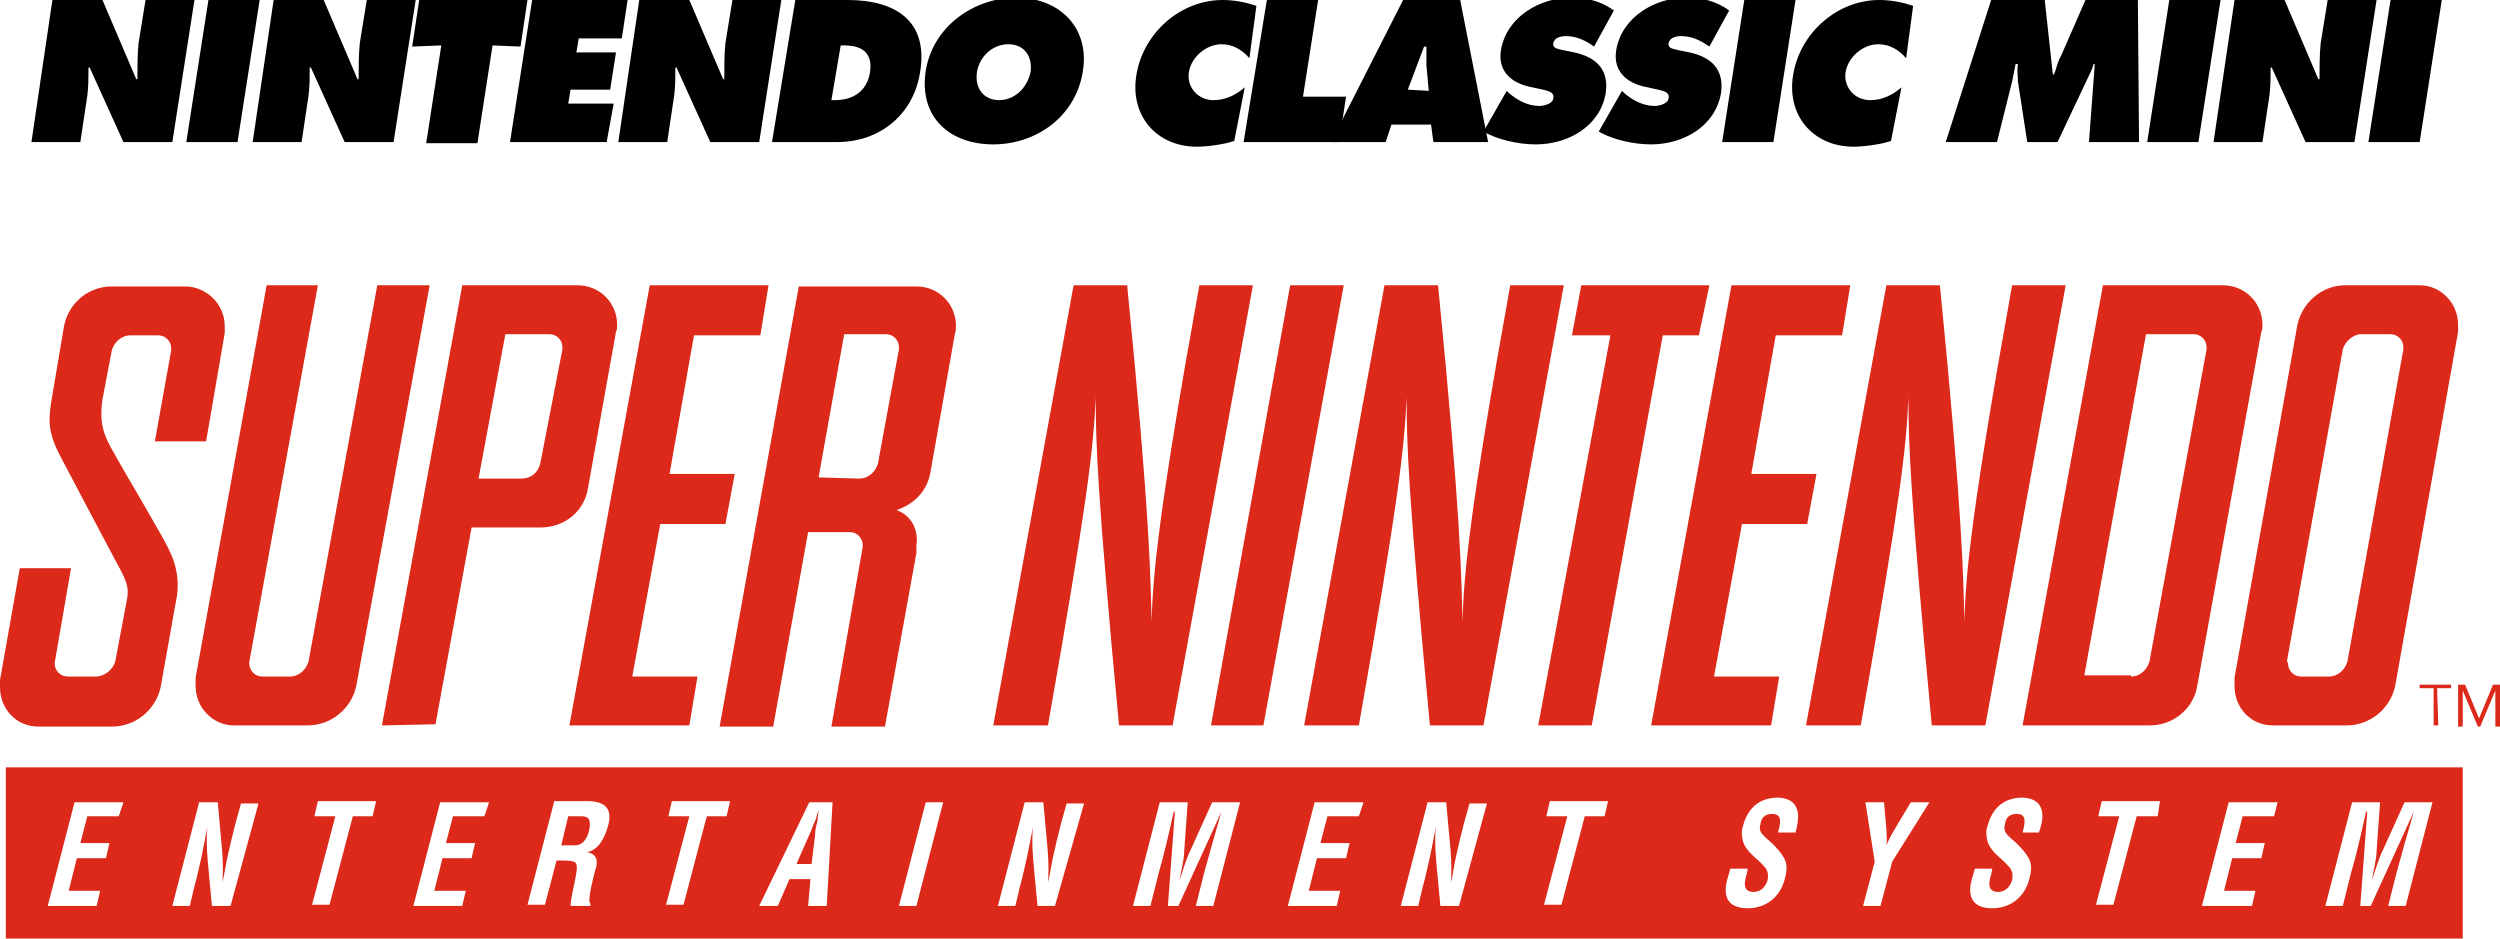
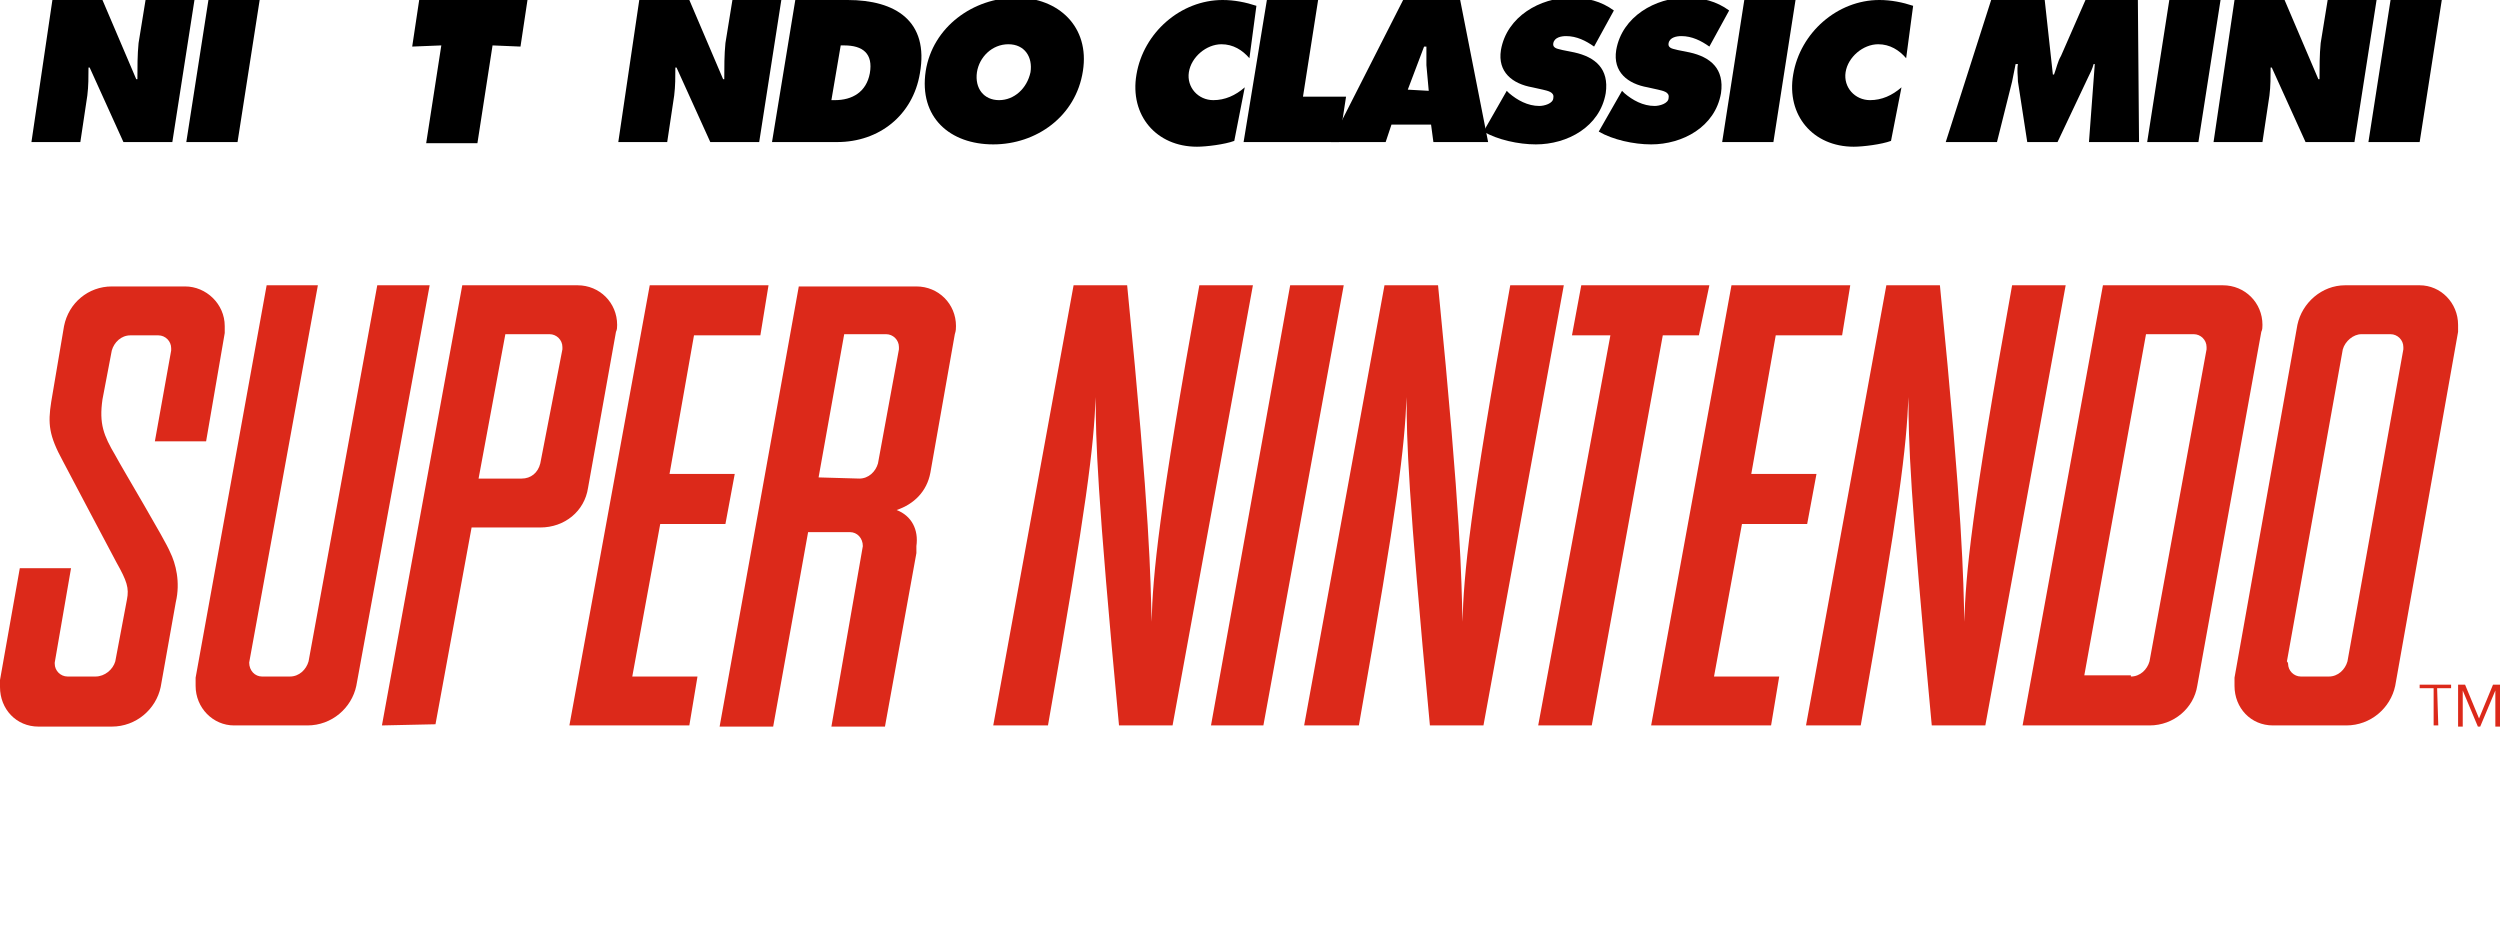
<svg xmlns="http://www.w3.org/2000/svg" version="1.1" id="レイヤー_1" x="0px" y="0px" viewBox="0 0 214.7 80.6" style="enable-background:new 0 0 214.7 80.6;" xml:space="preserve">
  <style type="text/css">
	.st0{fill:#DC291A;}
</style>
  <g id="Layer_1">
</g>
  <g id="SNES">
    <g>
      <g>
        <g>
          <path d="M4.5,0h4.3l2.9,6.8h0.1c0-1,0-2.1,0.1-3.1L12.5,0h4.2l-1.9,12.2h-4.2L7.7,5.8H7.6c0,0.8,0,1.6-0.1,2.4l-0.6,4H2.7L4.5,0      z" />
          <path d="M17.9,0h4.4l-1.9,12.2H16L17.9,0z" />
-           <path d="M23.5,0h4.3l2.9,6.8h0.1c0-1,0-2.1,0.1-3.1L31.5,0h4.2l-1.9,12.2h-4.2l-2.9-6.4h-0.1c0,0.8,0,1.6-0.1,2.4l-0.6,4h-4.2      L23.5,0z" />
          <path d="M36,0h9.3l-0.6,4l-2.4-0.1L41,12.3h-4.4l1.3-8.4L35.4,4L36,0z" />
-           <path d="M45.7,0h8.2l-0.5,3.3h-3.7l-0.2,1.2h3.4l-0.5,3.2H49l-0.2,1.2h3.9l-0.6,3.3h-8.3L45.7,0z" />
          <path d="M54.9,0h4.3l2.9,6.8h0.1c0-1,0-2.1,0.1-3.1L62.9,0h4.2l-1.9,12.2H61l-2.9-6.4H58c0,0.8,0,1.6-0.1,2.4l-0.6,4h-4.2      L54.9,0z" />
          <path d="M68.3,0h4.5c4.1,0,7,1.8,6.2,6.3c-0.6,3.6-3.5,5.9-7.1,5.9h-5.6L68.3,0z M71.4,8.6h0.3c1.5,0,2.7-0.7,3-2.3      c0.3-1.7-0.6-2.4-2.2-2.4h-0.3L71.4,8.6z" />
          <path d="M93,6.1c-0.6,3.9-4,6.3-7.7,6.3s-6.4-2.3-5.8-6.3c0.6-3.8,4.1-6.3,7.8-6.3C90.9-0.2,93.6,2.3,93,6.1z M83.9,6.2      c-0.2,1.4,0.6,2.4,1.9,2.4s2.4-1,2.7-2.4c0.2-1.3-0.5-2.4-1.9-2.4C85.2,3.8,84.1,4.9,83.9,6.2z" />
          <path d="M107.3,5c-0.6-0.7-1.4-1.2-2.4-1.2c-1.3,0-2.6,1.1-2.8,2.4c-0.2,1.3,0.8,2.4,2.1,2.4c1,0,1.9-0.4,2.7-1.1l-0.9,4.6      c-0.8,0.3-2.4,0.5-3.2,0.5c-3.5,0-5.8-2.7-5.2-6.2C98.2,2.8,101.4,0,105,0c1,0,2,0.2,2.9,0.5L107.3,5z" />
          <path d="M108.8,0h4.4l-1.3,8.3h3.7l-0.6,3.9h-8.2L108.8,0z" />
          <path d="M119,12.2h-4.7L120.5,0h4.9l2.4,12.2h-4.7l-0.2-1.5h-3.4L119,12.2z M122.7,7.8l-0.2-2.2c0-0.5,0-1.1,0-1.6h-0.2      l-1.4,3.7L122.7,7.8L122.7,7.8z" />
          <path d="M129.4,7.8l0.2,0.2c0.7,0.6,1.6,1.1,2.6,1.1c0.4,0,1.2-0.2,1.2-0.7c0.1-0.5-0.5-0.6-0.9-0.7l-0.9-0.2      c-1.7-0.3-3-1.3-2.7-3.2c0.5-2.9,3.4-4.5,6-4.5c1.4,0,2.6,0.3,3.7,1.1L136.9,4c-0.7-0.5-1.5-0.9-2.4-0.9c-0.4,0-1,0.1-1.1,0.6      s0.5,0.5,0.8,0.6l1,0.2c1.8,0.4,3,1.4,2.7,3.5c-0.5,2.9-3.3,4.4-6,4.4c-1.5,0-3.3-0.4-4.5-1.1L129.4,7.8z" />
          <path d="M139.3,7.8l0.2,0.2c0.7,0.6,1.6,1.1,2.6,1.1c0.4,0,1.2-0.2,1.2-0.7c0.1-0.5-0.5-0.6-0.9-0.7l-0.9-0.2      c-1.7-0.3-3-1.3-2.7-3.2c0.5-2.9,3.4-4.5,6-4.5c1.4,0,2.6,0.3,3.7,1.1L146.8,4c-0.7-0.5-1.5-0.9-2.4-0.9c-0.4,0-1,0.1-1.1,0.6      s0.5,0.5,0.8,0.6l1,0.2c1.8,0.4,3,1.4,2.7,3.5c-0.5,2.9-3.3,4.4-6,4.4c-1.5,0-3.3-0.4-4.5-1.1L139.3,7.8z" />
          <path d="M149.8,0h4.4l-1.9,12.2h-4.4L149.8,0z" />
          <path d="M163.7,5c-0.6-0.7-1.4-1.2-2.4-1.2c-1.3,0-2.6,1.1-2.8,2.4c-0.2,1.3,0.8,2.4,2.1,2.4c1,0,1.9-0.4,2.7-1.1l-0.9,4.6      c-0.8,0.3-2.4,0.5-3.2,0.5c-3.5,0-5.8-2.7-5.2-6.2c0.6-3.6,3.8-6.4,7.4-6.4c1,0,2,0.2,2.9,0.5L163.7,5z" />
          <path d="M171,0h4.6l0.7,6.4h0.1c0.2-0.5,0.3-1.1,0.6-1.6l2.1-4.8h4.5l0.1,12.2h-4.3l0.5-6.7h-0.1c-0.1,0.4-0.3,0.8-0.5,1.2      l-2.6,5.5h-2.6L173.3,7c0-0.5-0.1-1,0-1.5h-0.2c-0.1,0.5-0.2,1-0.3,1.5l-1.3,5.2h-4.4L171,0z" />
          <path d="M186.3,0h4.4l-1.9,12.2h-4.4L186.3,0z" />
          <path d="M191.9,0h4.3l2.9,6.8h0.1c0-1,0-2.1,0.1-3.1l0.6-3.7h4.2l-1.9,12.2H198l-2.9-6.4H195c0,0.8,0,1.6-0.1,2.4l-0.6,4h-4.2      L191.9,0z" />
          <path d="M205.3,0h4.4l-1.9,12.2h-4.4L205.3,0z" />
        </g>
      </g>
      <g>
        <g>
          <g>
            <path class="st0" d="M9.9,39.1c0.7,1.3,4.3,7.3,4.7,8.3c0.5,1,0.9,2.6,0.5,4.3L13.8,59c-0.4,1.9-2.1,3.4-4.2,3.4H3.3       C1.4,62.4,0,60.9,0,59c0-0.2,0-0.4,0-0.6l1.7-9.6h4.4l-1.4,8.1c0,0.1,0,0.1,0,0.1c0,0.6,0.5,1.1,1.1,1.1h2.4       c0.8,0,1.5-0.6,1.7-1.3l1-5.3c0.2-1,0-1.6-0.9-3.2c-0.7-1.3-3.7-7-4.6-8.7c-1.2-2.2-1.3-3.2-1-5.1L5.5,28       c0.4-2,2.1-3.4,4.1-3.4h6.3c1.8,0,3.4,1.5,3.4,3.4c0,0.2,0,0.4,0,0.6l-1.6,9.3h-4.4l1.4-7.8c0-0.1,0-0.1,0-0.2       c0-0.6-0.5-1.1-1.1-1.1h-2.4c-0.8,0-1.4,0.6-1.6,1.3l-0.8,4.2C8.5,36.4,8.9,37.4,9.9,39.1z" />
          </g>
          <g>
            <path class="st0" d="M21.4,56.9C21.4,57,21.4,57,21.4,56.9c0,0.7,0.5,1.2,1.1,1.2h2.4c0.8,0,1.4-0.6,1.6-1.3l5.9-32.3h4.5       l-6.3,34.4c-0.4,1.9-2.1,3.4-4.2,3.4h-6.3c-1.8,0-3.3-1.5-3.3-3.4c0-0.2,0-0.4,0-0.7l6.1-33.7h4.4L21.4,56.9z" />
          </g>
          <g>
            <polygon class="st0" points="55.8,24.5 66,24.5 65.3,28.8 59.6,28.8 57.5,40.7 63.1,40.7 62.3,45 56.7,45 54.3,58.1 59.9,58.1        59.2,62.3 48.9,62.3      " />
          </g>
          <g>
            <path class="st0" d="M85.3,62.3l6.9-37.8h4.6c2,20.2,2,25.1,2.1,28.9c0.1-4,0.6-9.5,4.1-28.9l0,0h4.6l-6.9,37.8h-4.6       c-1.9-20.2-2-24.4-2-28.2c-0.2,4.5-0.7,8.9-4.1,28.2C90,62.3,85.3,62.3,85.3,62.3z" />
          </g>
          <g>
            <polygon class="st0" points="108.5,62.3 104,62.3 110.8,24.5 115.4,24.5      " />
          </g>
          <g>
            <polygon class="st0" points="145.9,28.8 142.8,28.8 136.7,62.3 132.1,62.3 138.3,28.8 135,28.8 135.8,24.5 146.8,24.5      " />
          </g>
          <g>
            <polygon class="st0" points="148.7,24.5 158.9,24.5 158.2,28.8 152.5,28.8 150.4,40.7 156,40.7 155.2,45 149.6,45 147.2,58.1        152.8,58.1 152.1,62.3 141.8,62.3      " />
          </g>
          <g>
            <path class="st0" d="M112,62.3l6.9-37.8h4.6c2,20.2,2,25.1,2.1,28.9c0.1-4,0.6-9.5,4.1-28.9l0,0h4.6l-6.9,37.8h-4.6       c-1.9-20.2-2-24.4-2-28.2c-0.2,4.5-0.7,8.9-4.1,28.2C116.7,62.3,112,62.3,112,62.3z" />
          </g>
          <g>
            <path class="st0" d="M155.1,62.3l6.9-37.8h4.6c2,20.2,2,25.1,2.1,28.9c0.1-4,0.6-9.5,4.1-28.9l0,0h4.6l-6.9,37.8h-4.6       c-1.9-20.2-2-24.4-2-28.2c-0.2,4.5-0.7,8.9-4.1,28.2C159.8,62.3,155.1,62.3,155.1,62.3z" />
          </g>
          <path class="st0" d="M32.8,62.3l6.9-37.8h9.9c1.9,0,3.4,1.5,3.4,3.4c0,0.2,0,0.4-0.1,0.6l-2.4,13.4c-0.3,2-2,3.4-4.1,3.4h-5.9      l-3.1,16.9L32.8,62.3L32.8,62.3z M44.8,41.1c0.8,0,1.4-0.5,1.6-1.3l1.9-9.8c0,0,0-0.1,0-0.2c0-0.6-0.5-1.1-1.1-1.1h-3.8      l-2.3,12.4H44.8z M74.1,46.9L74.1,46.9c0-0.7-0.5-1.2-1.1-1.2h-3.6l-3,16.7h-4.6l6.8-37.8h10.1c1.9,0,3.4,1.5,3.4,3.4      c0,0.2,0,0.4-0.1,0.7l-2.1,11.9c-0.3,1.6-1.4,2.7-2.9,3.2c1.3,0.5,1.9,1.7,1.7,3.1c0,0.2,0,0.4,0,0.6L76,62.4h-4.6L74.1,46.9z       M73.8,41.1c0.8,0,1.4-0.6,1.6-1.3l1.8-9.8c0-0.1,0-0.1,0-0.2c0-0.6-0.5-1.1-1.1-1.1h-3.6L70.3,41L73.8,41.1L73.8,41.1z       M180.6,24.5h10.3c1.9,0,3.4,1.5,3.4,3.4c0,0.2,0,0.4-0.1,0.6l-5.5,30.4c-0.3,1.9-2,3.4-4.1,3.4h-10.9L180.6,24.5z M183,58.1      c0.8,0,1.4-0.6,1.6-1.3l4.9-26.8c0-0.1,0-0.1,0-0.2c0-0.6-0.5-1.1-1.1-1.1h-4.1L179,58h4V58.1z M201.4,24.5h6.4      c1.8,0,3.3,1.5,3.3,3.4c0,0.2,0,0.4,0,0.6l-5.4,30.4c-0.4,1.9-2.1,3.4-4.2,3.4h-6.3c-1.9,0-3.3-1.5-3.3-3.4c0-0.2,0-0.4,0-0.7      l5.4-30.3C197.7,26,199.4,24.5,201.4,24.5z M196.5,57c0,0.6,0.5,1.1,1.1,1.1h2.4c0.8,0,1.4-0.6,1.6-1.3l4.8-26.8      c0-0.1,0-0.1,0-0.2c0-0.6-0.5-1.1-1.1-1.1h-2.5c-0.7,0-1.4,0.6-1.6,1.3l-4.8,26.8C196.5,56.9,196.5,57,196.5,57z" />
          <g>
-             <path class="st0" d="M69.7,74.2l0.3-2.5c0-0.4,0.1-0.8,0.2-1.2c0-0.2,0.1-0.7,0.1-0.9l0,0c-0.1,0.2-0.2,0.7-0.3,0.9       c-0.2,0.4-0.3,0.8-0.5,1.2l-1.1,2.5H69.7z" />
-             <path class="st0" d="M49.9,70.1h-1.1l-0.6,2.5h1.2c0.5,0,1-0.4,1.2-1.3C50.8,70.3,50.5,70.1,49.9,70.1z" />
-             <path class="st0" d="M0.5,65.9v14.7h211V65.9H0.5z M10.2,70.1H7.5l-0.6,2.3h2.5l-0.3,1.3H6.6l-0.7,2.8h2.7l-0.3,1.3H4.1       l2.3-8.9h4.2L10.2,70.1z M19.8,77.8h-1.6l-0.3-3.2c-0.1-1.1-0.2-2.1-0.1-3.6l0,0c-0.1,0.7-0.3,1.6-0.5,2.6       c-0.2,0.9-0.4,1.8-0.6,2.5l-0.4,1.7h-1.5l2.3-8.9h1.6l0.3,3.3c0.1,1,0.2,2.1,0.1,3.6l0,0c0.2-0.8,0.3-1.7,0.5-2.5       c0.2-0.9,0.4-1.7,0.6-2.5l0.5-1.8h1.5L19.8,77.8z M32,70.1h-1.7l-2,7.6h-1.5l2-7.6H27l0.3-1.3h5L32,70.1z M41.6,70.1h-2.7       l-0.6,2.3h2.5l-0.3,1.3H38l-0.7,2.8H40l-0.3,1.3h-4.2l2.3-8.9H42L41.6,70.1z M52.2,71c-0.3,1-0.8,2-1.8,2.2l0,0       c0.9,0.1,1,0.8,0.7,1.6c-0.1,0.4-0.7,2.6-0.4,2.8v0.2H49c0-0.6,0.3-1.7,0.4-2.3c0.1-0.6,0.3-1.3-0.1-1.5       c-0.4-0.1-0.8-0.1-1.2-0.1h-0.3l-1,3.8h-1.5l2.3-8.9h2.8C51.8,68.8,52.7,69.3,52.2,71z M62.4,70.1h-1.7l-2,7.6h-1.5l2-7.6h-1.8       l0.3-1.3h5L62.4,70.1z M71,77.8h-1.6l0.2-2.3h-1.8l-1,2.3h-1.6l4.3-8.9h2L71,77.8z M78.7,77.8h-1.5l2.3-8.9H81L78.7,77.8z        M90.6,77.8h-1.5l-0.3-3.2c-0.1-1.1-0.2-2.1-0.1-3.6l0,0c-0.1,0.7-0.3,1.6-0.5,2.6c-0.2,0.9-0.4,1.8-0.6,2.5l-0.4,1.7h-1.5       l2.3-8.9h1.6l0.3,3.3c0.1,1,0.2,2.1,0.1,3.6l0,0c0.2-0.8,0.3-1.7,0.5-2.5c0.2-0.9,0.4-1.7,0.6-2.5l0.5-1.8h1.5L90.6,77.8z        M104.2,77.8h-1.5l0.7-2.8c0.5-1.8,1-3.6,1.5-5.3l0,0l-3.7,8.1h-0.9l0.6-8.1h-0.1c-0.4,1.8-0.8,3.6-1.3,5.3l-0.7,2.8h-1.5       l2.3-8.9h2.4l-0.3,4.2c0,0.7-0.3,1.8-0.4,2.5l0,0c0.3-0.9,0.6-1.9,0.9-2.5l1.9-4.2h2.4L104.2,77.8z M116.7,70.1H114l-0.6,2.3       h2.5l-0.3,1.3h-2.5l-0.7,2.8h2.7l-0.3,1.3h-4.2l2.3-8.9h4.2L116.7,70.1z M125.3,77.8h-1.6l-0.3-3.2c-0.1-1.1-0.2-2.1-0.1-3.6       l0,0c-0.1,0.7-0.3,1.6-0.5,2.6c-0.2,0.9-0.4,1.8-0.6,2.5l-0.4,1.7h-1.5l2.3-8.9h1.6l0.3,3.3c0.1,1,0.2,2.1,0.1,3.6l0,0       c0.2-0.8,0.3-1.7,0.5-2.5c0.2-0.9,0.4-1.7,0.6-2.5l0.5-1.8h1.5L125.3,77.8z M137.8,70.1h-1.7l-2,7.6h-1.5l2-7.6h-1.8l0.3-1.3h5       L137.8,70.1z M154.2,71.5h-1.5c0.2-0.8,0.4-1.6-0.5-1.6c-0.5,0-0.9,0.2-1,0.8c-0.2,0.7,0.1,0.9,0.5,1.3c0.4,0.3,1.1,1,1.4,1.5       c0.4,0.6,0.4,1.1,0.2,1.9c-0.4,1.7-1.7,2.6-3.2,2.6c-1.8,0-2.2-1.1-1.7-2.7l0.2-0.7h1.5l-0.1,0.5c-0.3,0.9-0.2,1.5,0.6,1.5       c0.6,0,1-0.4,1.2-1c0.1-0.5,0-0.9-0.3-1.2c-0.6-0.7-1.5-1.2-1.8-2.1c-0.1-0.4-0.2-0.9,0-1.4c0.4-1.5,1.4-2.4,3-2.4       C155,68.6,154.4,70.7,154.2,71.5z M162.5,74l-1,3.8H160l1-3.8l-0.8-5.1h1.6l0.2,2.3c0,0.4,0.1,0.9,0,1.4l0,0       c0.3-0.7,0.6-1.2,0.9-1.7l1.2-2h1.6L162.5,74z M175.1,71.5h-1.4c0.2-0.8,0.4-1.6-0.5-1.6c-0.5,0-0.9,0.2-1,0.8       c-0.2,0.7,0.1,0.9,0.5,1.3c0.4,0.3,1.1,1,1.4,1.5c0.4,0.6,0.4,1.1,0.2,1.9c-0.4,1.7-1.7,2.6-3.2,2.6c-1.8,0-2.2-1.1-1.7-2.7       l0.2-0.7h1.5l-0.1,0.5c-0.3,0.9-0.2,1.5,0.6,1.5c0.6,0,1-0.4,1.2-1c0.1-0.5,0-0.9-0.3-1.2c-0.6-0.7-1.5-1.2-1.8-2.1       c-0.1-0.4-0.2-0.9,0-1.4c0.4-1.5,1.4-2.4,3-2.4C176,68.6,175.4,70.7,175.1,71.5z M185.3,70.1h-1.8l-2,7.6H180l2-7.6h-1.8       l0.3-1.3h5L185.3,70.1z M195.3,70.1h-2.7l-0.6,2.3h2.5l-0.3,1.3h-2.5l-0.7,2.8h2.7l-0.3,1.3h-4.3l2.3-8.9h4.2L195.3,70.1z        M206.6,77.8h-1.5l0.7-2.8c0.5-1.8,1-3.6,1.5-5.3l0,0l-3.7,8.1h-0.9l0.6-8.1h-0.1c-0.4,1.8-0.8,3.6-1.3,5.3l-0.7,2.8h-1.5       l2.3-8.9h2.4l-0.3,4.2c0,0.7-0.3,1.8-0.4,2.5l0,0c0.3-0.9,0.6-1.9,0.9-2.5l1.9-4.2h2.4L206.6,77.8z" />
-           </g>
+             </g>
        </g>
        <g>
          <path class="st0" d="M209.4,62.3H209v-3.2h-1.2v-0.3h2.7v0.3h-1.2L209.4,62.3L209.4,62.3z" />
          <path class="st0" d="M212.9,61.7l1.2-2.9h0.6v3.6h-0.4v-3.1l0,0l-1.3,3.1h-0.2l-1.3-3.1l0,0v3.1h-0.4v-3.6h0.6L212.9,61.7z" />
        </g>
      </g>
    </g>
  </g>
</svg>